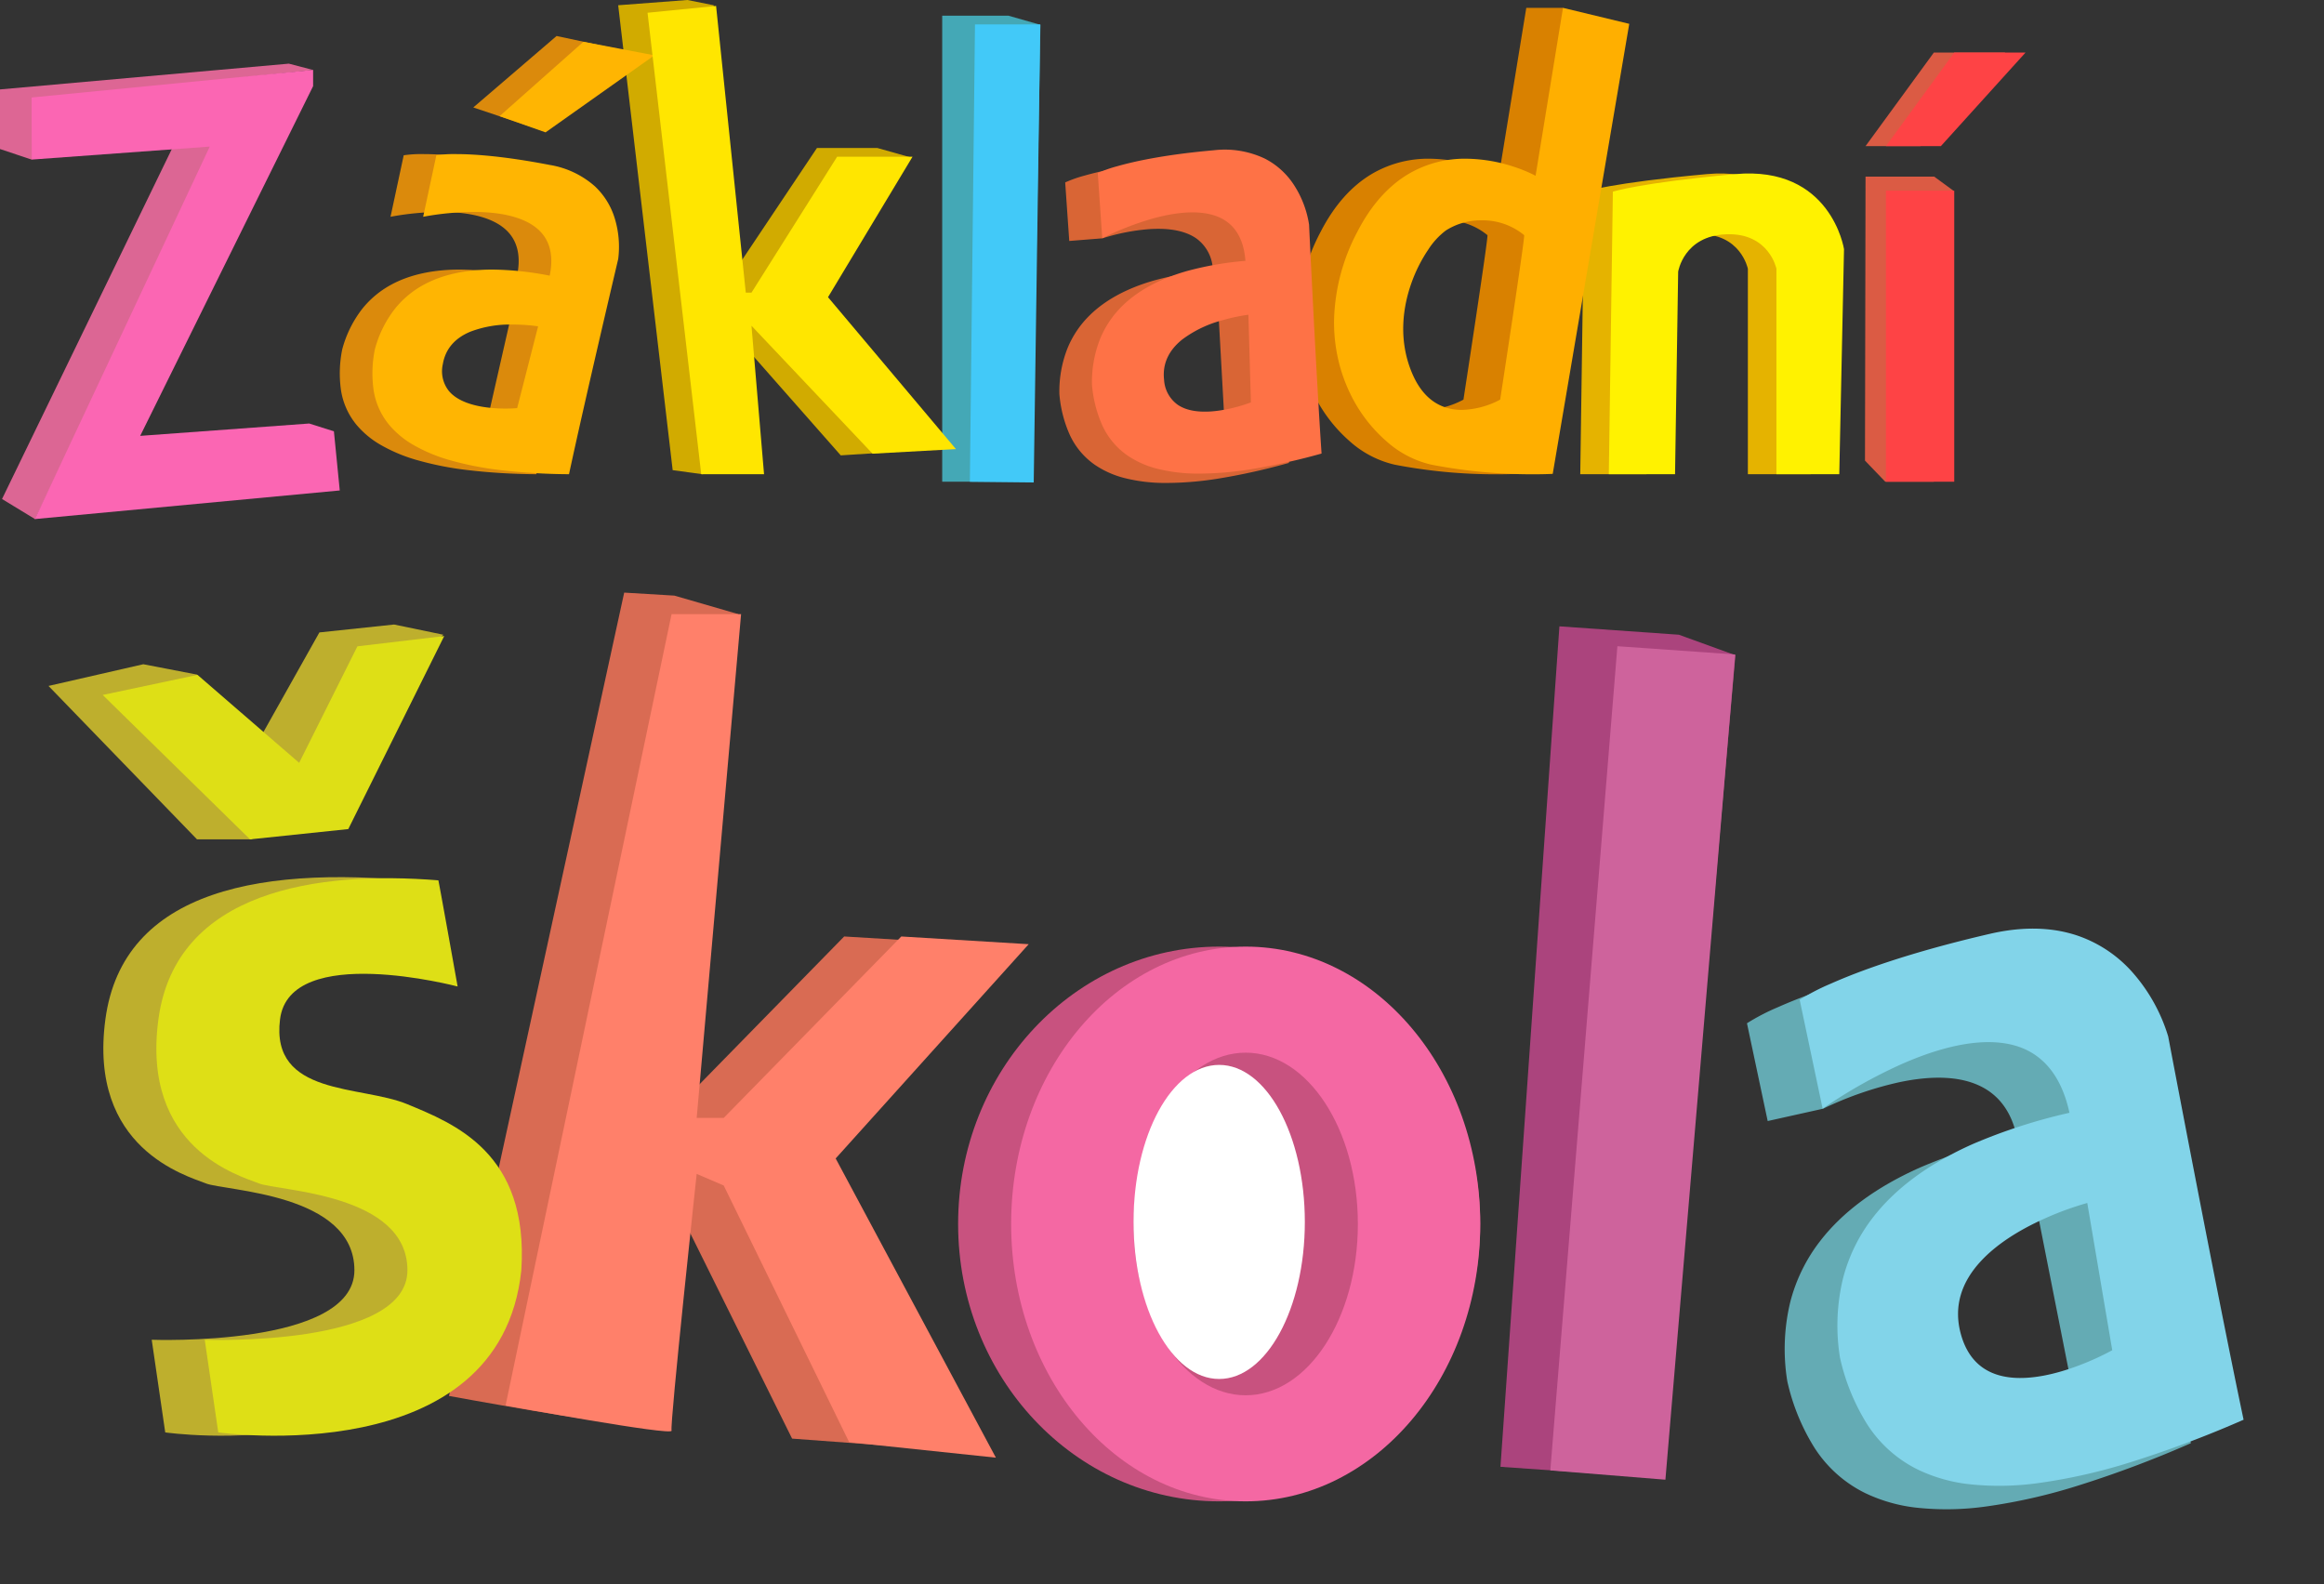
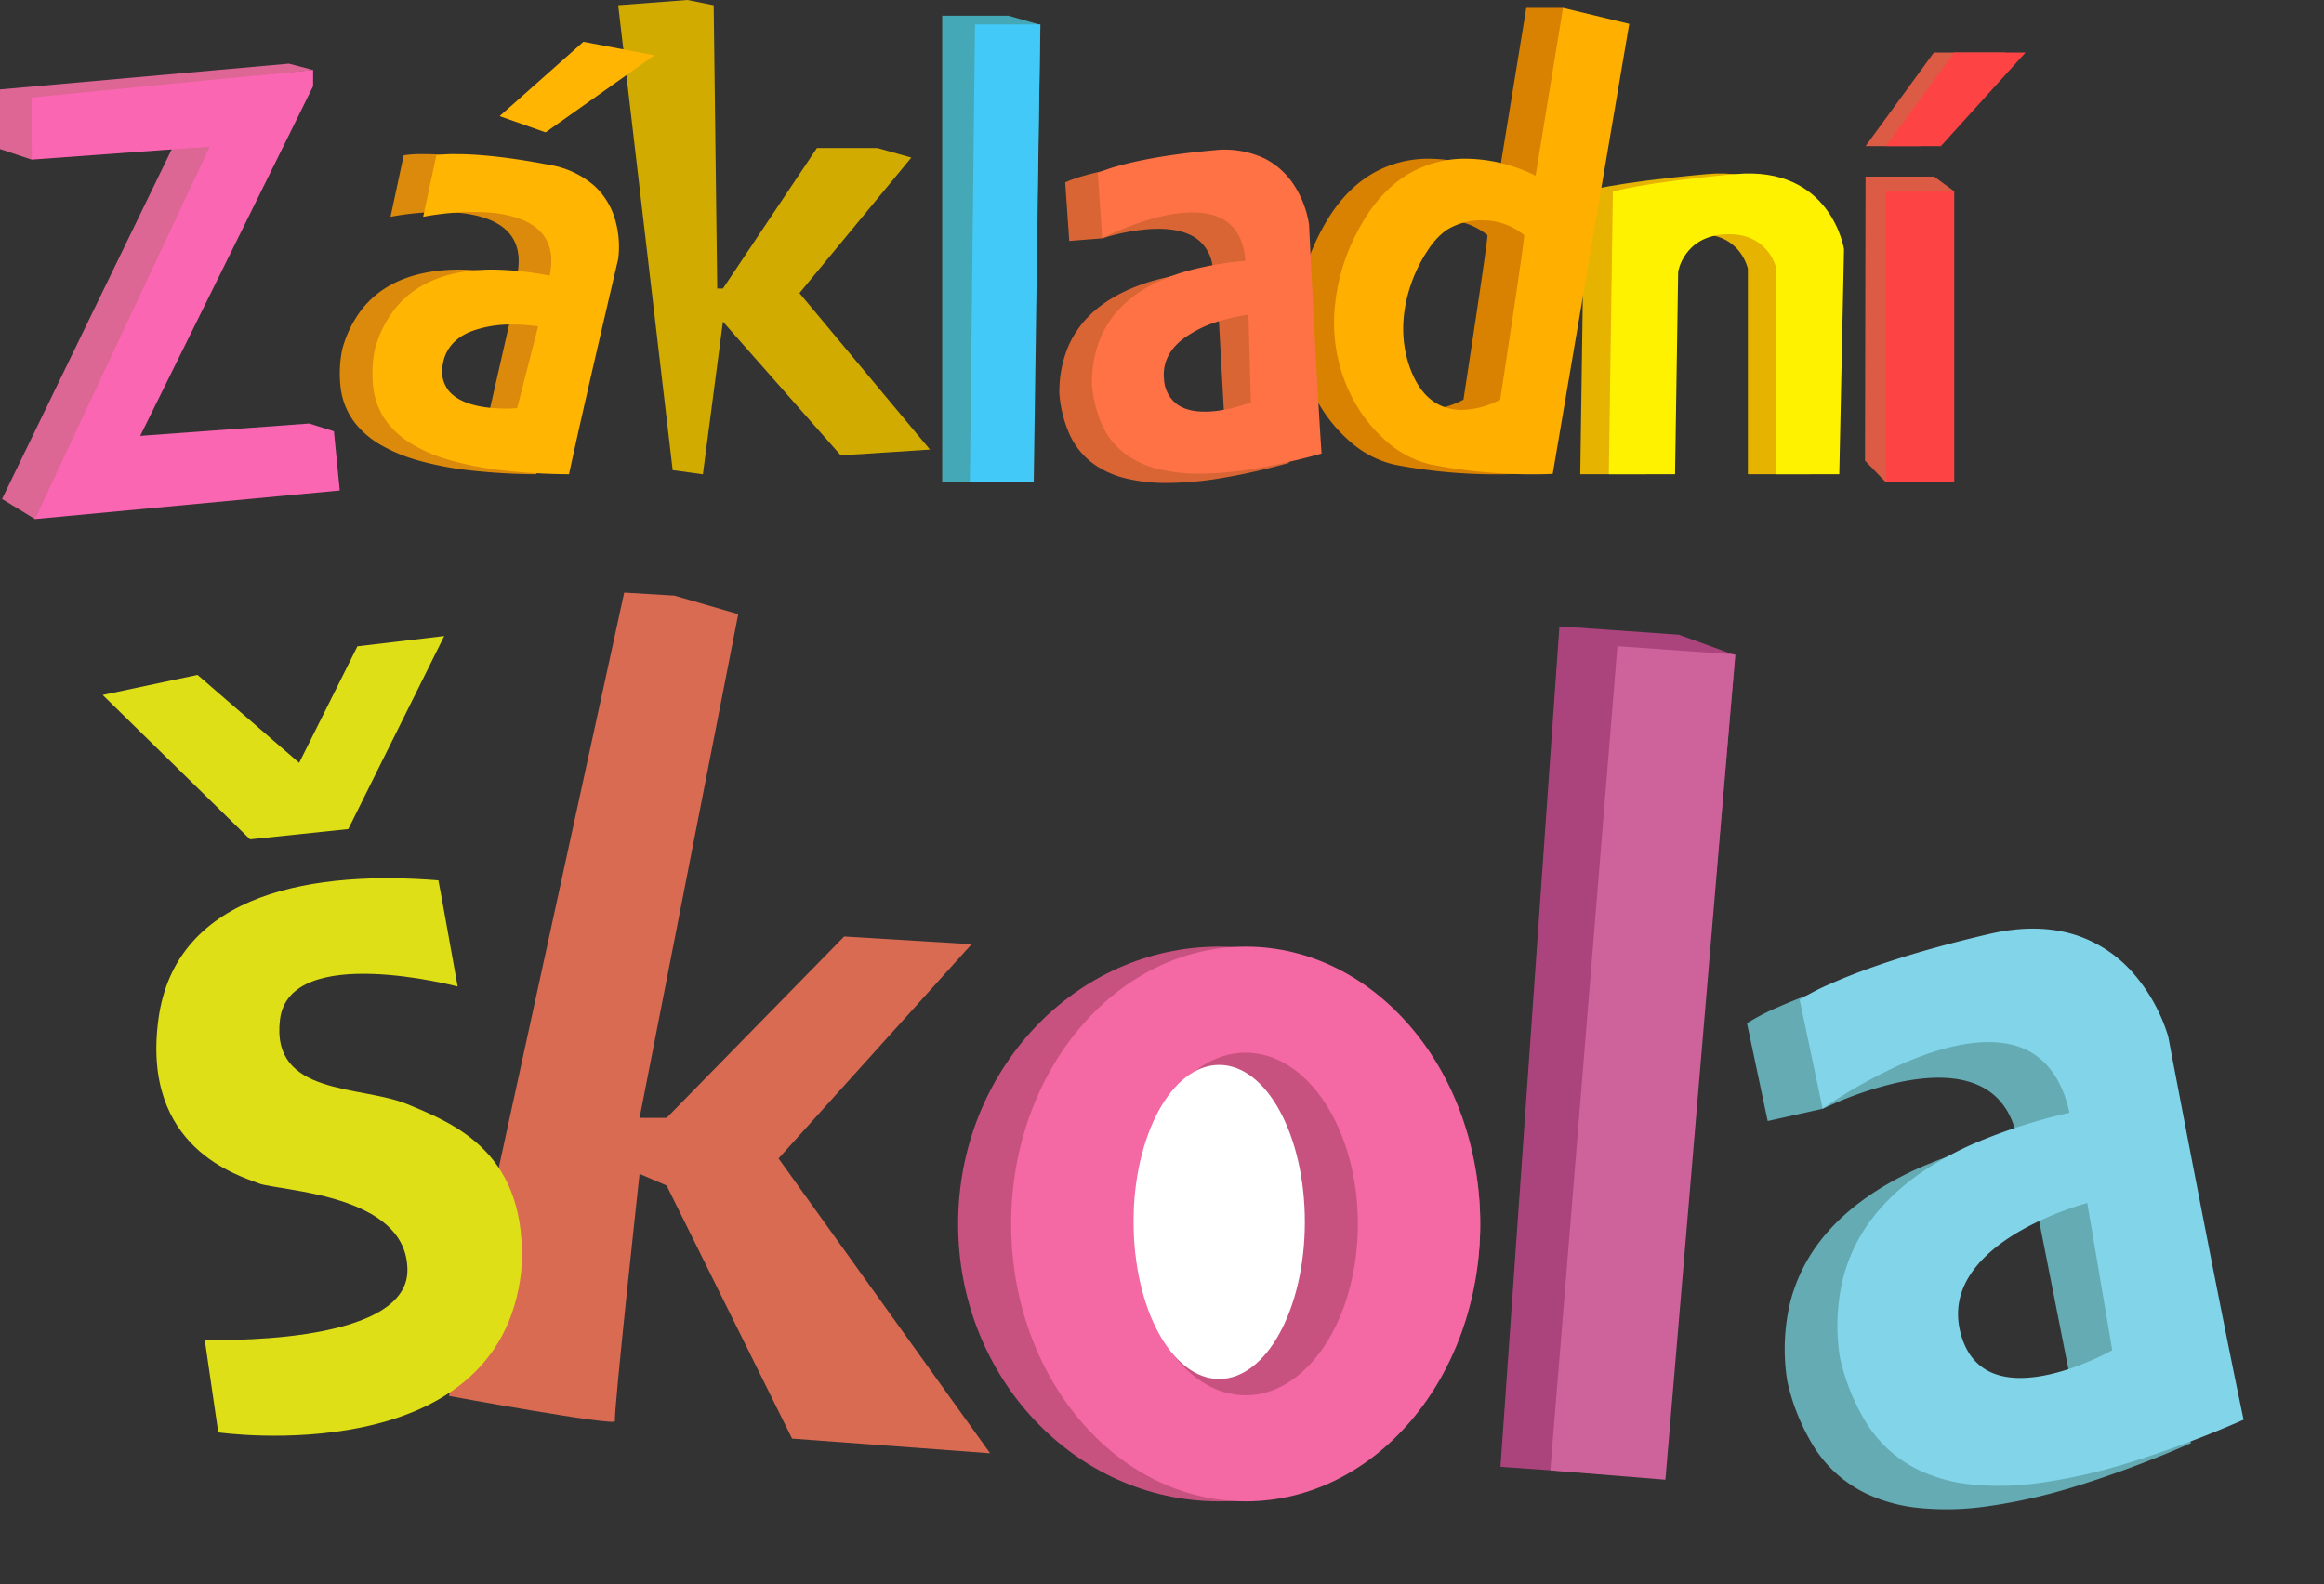
<svg xmlns="http://www.w3.org/2000/svg" width="569.747" height="388.442" viewBox="0 0 569.747 388.442">
  <rect x="0" y="0" width="569.747" height="388.442" fill="#333333" stroke="none" />
  <g data-name="Group 689">
    <g data-name="Group 684">
      <path data-name="Path 1417" d="M388.407 46.996l-.994 69.261h16.238l.765-49.644s1.35-8.8 11.828-9.178 12.261 8.45 12.261 8.45v50.372h15.41l1.16-55.177s-3.148-20.546-26.677-18.392-29.991 4.308-29.991 4.308z" fill="#e5b300" />
      <path data-name="Path 1416" d="M395.407 46.996l-.994 69.261h16.238l.765-49.644s1.35-8.8 11.828-9.178 12.261 8.45 12.261 8.45v50.372h15.41l1.16-55.177s-3.148-20.546-26.677-18.392-29.991 4.308-29.991 4.308z" fill="#fff200" />
    </g>
    <g data-name="Group 683">
      <path data-name="Subtraction 6" d="M366.905 116.279a130.333 130.333 0 0 1-24.927-2.345 24.847 24.847 0 0 1-11.049-5.725 36.428 36.428 0 0 1-8.959-11.8 39.307 39.307 0 0 1-2.927-8.405 40.845 40.845 0 0 1-.989-9.549 48.7 48.7 0 0 1 5.722-21.646c3.348-6.509 7.634-11.315 12.741-14.285a27.252 27.252 0 0 1 13.892-3.615 38.454 38.454 0 0 1 12.067 2.089 34.417 34.417 0 0 1 4.984 2.089l6.721-41.163h8.929l7.313 3.92-18.762 110.331h-.025c-.462.026-2.17.104-4.731.104zm-12.633-62.263a15.978 15.978 0 0 0-8.792 2.477 18 18 0 0 0-4.335 4.706 36.208 36.208 0 0 0-4.138 8.231c-1.892 5.346-3.4 13.5.138 21.967 2.523 6.033 6.654 9.093 12.278 9.093a21.084 21.084 0 0 0 9.354-2.516c.061-.4 6.16-40.045 5.881-40.324a15.986 15.986 0 0 0-10.386-3.634z" fill="#d98100" />
      <path data-name="Subtraction 5" d="M375.905 116.279a130.333 130.333 0 0 1-24.927-2.345 24.847 24.847 0 0 1-11.049-5.725 36.428 36.428 0 0 1-8.959-11.8 39.305 39.305 0 0 1-2.927-8.405 40.844 40.844 0 0 1-.989-9.549 48.7 48.7 0 0 1 5.722-21.646c3.348-6.509 7.634-11.315 12.741-14.285a27.252 27.252 0 0 1 13.892-3.615 38.454 38.454 0 0 1 12.067 2.089 34.417 34.417 0 0 1 4.984 2.089l6.721-41.163 16.241 3.92-18.761 110.331h-.025c-.462.026-2.17.104-4.731.104zm-12.633-62.263a15.978 15.978 0 0 0-8.792 2.477 18 18 0 0 0-4.334 4.706 36.208 36.208 0 0 0-4.138 8.231c-1.892 5.346-3.4 13.5.138 21.967 2.523 6.033 6.654 9.093 12.278 9.093a21.084 21.084 0 0 0 9.354-2.516c.061-.4 6.16-40.045 5.881-40.324a15.986 15.986 0 0 0-10.387-3.634z" fill="#ffaf00" />
    </g>
    <path data-name="Path 1406" d="M230.99 3.847v114.25h22.122l1.96-112.01-7.841-2.24z" fill="#44a8b6" />
    <path data-name="Path 1407" d="M239.024 5.988l-1.253 112.126 15.656.165 1.608-112.291z" fill="#42c9f8" />
    <path data-name="Path 1405" d="M151.554 1.286l13.357 113.973 7.406 1.02 4.916-37.423 28.886 32.784 21.872-1.421-32-38.364 27.428-33.224-8.333-2.353h-14.8l-23.051 34.457h-1.4l-.865-69.449L168.519 0z" fill="#d1ab00" />
    <path data-name="Subtraction 2" d="M131.496 116.259a151.862 151.862 0 0 1-16.827-1.008 77.907 77.907 0 0 1-12.6-2.5 39.267 39.267 0 0 1-8.903-3.773 22.1 22.1 0 0 1-5.742-4.8 17.514 17.514 0 0 1-3.86-8.732 29.443 29.443 0 0 1 .332-9.775 27.785 27.785 0 0 1 4.854-9.882 23.154 23.154 0 0 1 7.119-5.973c4.535-2.473 10.213-3.727 16.877-3.727a76.573 76.573 0 0 1 13.806 1.451l.209.038c.884-4.25.284-7.694-1.783-10.235-2.865-3.522-8.708-5.383-16.9-5.383a69.253 69.253 0 0 0-12.337 1.186l3.232-15.079a29.773 29.773 0 0 1 4.834-.289c4.207 0 11.6.461 22.954 2.658a22.059 22.059 0 0 1 11.076 5.237 17.906 17.906 0 0 1 4.836 7.741 23.842 23.842 0 0 1 .888 10.071c-.082.347-8.222 34.852-12.063 52.773zm-12.366-39.24c-7.1 0-15.852 1.9-17.207 10.93-.483 3.222.14 5.864 1.854 7.854 3.292 3.822 9.865 4.393 13.491 4.393h.006c1.706 0 2.865-.125 2.876-.126l5.136-22.563a37.852 37.852 0 0 0-6.156-.488z" fill="#db8a0c" />
    <path data-name="Subtraction 3" d="M316.003 113.484a157.743 157.743 0 0 1-17.09 3.811 80.923 80.923 0 0 1-13.297 1.108 40.788 40.788 0 0 1-9.97-1.212 22.951 22.951 0 0 1-7.11-3.152 18.192 18.192 0 0 1-6.354-7.613 30.583 30.583 0 0 1-2.468-9.855 28.861 28.861 0 0 1 2.018-11.256 24.051 24.051 0 0 1 5.4-7.998c3.82-3.768 9.13-6.646 15.784-8.554a79.539 79.539 0 0 1 14.2-2.505l.22-.022a9.833 9.833 0 0 0-4.052-7.784c-2.66-1.854-6.576-2.618-11.628-2.271a50.4 50.4 0 0 0-9.961 1.816c-.883.253-1.395.426-1.4.429l-8.158.649-.997-14.352a30.926 30.926 0 0 1 4.744-1.673c4.2-1.204 11.719-2.862 23.68-3.918a22.913 22.913 0 0 1 12.559 2.057 18.6 18.6 0 0 1 7.045 6.345 24.765 24.765 0 0 1 3.77 9.8c.017.37 1.768 37.151 3.065 56.147zm-23.584-35.64c-7.091 2.033-15.285 6.432-14.051 15.84.442 3.355 1.819 5.814 4.099 7.311 4.38 2.874 11.109 1.562 14.729.523l.005-.001a30.722 30.722 0 0 0 2.837-.95l-1.332-24a39.319 39.319 0 0 0-6.287 1.277z" fill="#d96535" />
    <path data-name="Path 1397" d="M7.799 39.14l-7.8-2.6V21.924l70.819-6.318 5.93 1.549L8.089 24.48z" fill="#dd6694" />
    <path data-name="Path 1395" d="M8.623 127.285l-8.125-4.947 42.048-86.671h9.788z" fill="#dc6694" />
    <path data-name="Path 1396" d="M7.756 23.903v15.222l43.666-3.187-42.87 91.317 74.743-7.012-1.434-14.5-6.056-1.912-41.435 3.028L76.762 21.12v-3.984z" fill="#fb66b3" />
    <path data-name="Subtraction 1" d="M139.496 116.259a151.862 151.862 0 0 1-16.827-1.008 77.907 77.907 0 0 1-12.6-2.5 39.267 39.267 0 0 1-8.903-3.773 22.1 22.1 0 0 1-5.742-4.8 17.514 17.514 0 0 1-3.86-8.732 29.443 29.443 0 0 1 .332-9.775 27.785 27.785 0 0 1 4.854-9.882 23.154 23.154 0 0 1 7.119-5.973c4.535-2.473 10.213-3.727 16.877-3.727a76.573 76.573 0 0 1 13.806 1.451l.209.038c.884-4.25.284-7.694-1.783-10.235-2.865-3.522-8.708-5.383-16.9-5.383a69.253 69.253 0 0 0-12.337 1.186l3.232-15.079a29.773 29.773 0 0 1 4.834-.289c4.207 0 11.6.461 22.954 2.658a22.059 22.059 0 0 1 11.076 5.237 17.906 17.906 0 0 1 4.836 7.741 23.842 23.842 0 0 1 .888 10.071c-.082.347-8.222 34.852-12.063 52.773zm-13.725-36.688a27.342 27.342 0 0 0-10.5 1.761c-3.834 1.611-6.091 4.287-6.71 7.952a7.77 7.77 0 0 0 1.51 6.6c3.15 3.726 10.023 4.283 13.839 4.283 1.7 0 2.865-.111 2.876-.112l5.137-20.049a42.62 42.62 0 0 0-6.152-.435z" fill="#ffb502" />
    <path data-name="Subtraction 4" d="M323.991 111.193a157.743 157.743 0 0 1-17.09 3.811 80.923 80.923 0 0 1-13.297 1.108 40.788 40.788 0 0 1-9.97-1.212 22.951 22.951 0 0 1-7.11-3.152 18.192 18.192 0 0 1-6.354-7.613 30.583 30.583 0 0 1-2.468-9.855 28.861 28.861 0 0 1 2.018-11.256 24.051 24.051 0 0 1 5.4-7.998c3.82-3.768 9.13-6.646 15.784-8.554a79.539 79.539 0 0 1 14.2-2.505l.22-.022c-.335-4.497-1.915-7.765-4.71-9.709-3.87-2.696-10.236-2.88-18.415-.536a71.935 71.935 0 0 0-11.978 4.716l-1.093-15.984a30.926 30.926 0 0 1 4.744-1.673c4.2-1.204 11.719-2.862 23.68-3.918a22.913 22.913 0 0 1 12.559 2.057 18.6 18.6 0 0 1 7.045 6.345 24.765 24.765 0 0 1 3.77 9.8c.017.37 1.768 37.151 3.065 56.147zm-24.21-32.703a28.4 28.4 0 0 0-9.974 4.763c-3.367 2.707-4.855 6.025-4.423 9.861a8.071 8.071 0 0 0 3.398 6.158c4.212 2.818 11.233 1.406 15.044.314 1.7-.488 2.828-.932 2.84-.936l-.611-21.49a44.272 44.272 0 0 0-6.275 1.33z" fill="#fe7246" />
-     <path data-name="Path 1400" d="M136.452 8.824l-20.421 17.52 16.725 5.609 22.2-19.184z" fill="#db8a0c" />
    <path data-name="Path 1399" d="M122.483 28.474l11.267 3.977 26.677-18.889-17.4-3.314z" fill="#ffb502" />
-     <path data-name="Path 1404" d="M158.75 3.129l13.161 113.13h15.4l-3.08-36.4 29.683 31.363 20.442-1.12-31.363-37.243 20.722-34.443h-18.482l-21 33.323h-1.4l-7.281-70.286z" fill="#ffe600" />
    <g data-name="Group 685">
      <path data-name="Path 1420" d="M457.352 43.298l-.137 69.624 4.971 5.177h11.912l4.792-71.354-4.716-3.447z" fill="#db5b44" />
      <path data-name="Path 1421" d="M457.352 35.823h13.469l20.75-22.934h-17.474z" fill="#db5b44" />
      <path data-name="Path 1418" d="M462.352 46.748v71.35h16.745v-71.35z" fill="#fe4345" />
      <path data-name="Path 1419" d="M462.352 35.823h13.469l20.75-22.934h-17.474z" fill="#fe4345" />
    </g>
  </g>
  <g data-name="Group 688">
-     <path data-name="Path 1432" d="M107.183 216.58c0-.473-6.553 21.842-6.553 21.842s-42.61-7.454-44.976 11.476 19.876 16.09 31.234 20.823 29.814 11.831 27.921 40.7c-5.206 49.69-74.3 39.752-74.3 39.752l-3.313-22.716s49.691 1.893 49.691-17.037-31.707-19.4-36.44-21.3-28.868-8.518-24.609-40.226 38.389-38.41 81.345-33.314z" fill="#beaf2d" />
-     <path data-name="Path 1433" d="M11.893 168.167l36.409 37.617h13.415l46.958-50.174-12.062-2.5-18.31 1.938-17.96 31.973-12.041-21.633-13.167-2.542z" fill="#beaf2d" />
    <path data-name="Path 1429" d="M153.027 145.285l-42.95 196.951s41.172 7.572 40.7 6.152 6.017-60.59 6.017-60.59l6.625 2.839 30.77 62.06 48.539 3.592-51.862-72.277 47.324-52.53-31.234-1.893-43.538 44.485h-6.625l24.194-123.516-15.653-4.535z" fill="#d96b53" />
    <path data-name="Path 1423" d="M382.303 153.557l-14.452 206.051 39.897 2.798 17.704-201.763-13.857-5.031z" fill="#ab447d" />
    <path data-name="Path 1422" d="M396.517 158.429L380.073 360.49l28.215 2.28 17.107-202.317z" fill="#ce639c" />
    <g data-name="Group 687">
      <path data-name="Subtraction 7" d="M537.112 353.818a268.64 268.64 0 0 1-27.917 10.48 137.815 137.815 0 0 1-22.163 5.02 69.462 69.462 0 0 1-17.103.319 39.086 39.086 0 0 1-12.735-3.623 30.981 30.981 0 0 1-12.524-11.336 52.084 52.084 0 0 1-6.497-16.035 49.15 49.15 0 0 1 .732-19.46 40.96 40.96 0 0 1 7.206-14.777c5.55-7.26 13.822-13.372 24.591-18.167a135.458 135.458 0 0 1 23.355-7.59l.365-.09c-1.26-5.783-4.178-9.876-8.68-12.158-4.927-2.497-11.707-2.858-20.15-1.073a85.839 85.839 0 0 0-16.368 5.427 56.422 56.422 0 0 0-2.257 1.054l-13.604 3.03-5.08-23.973a52.667 52.667 0 0 1 7.604-3.945c6.795-3.026 19.083-7.605 39.006-12.222 8.02-1.858 15.31-1.693 21.668.492a31.677 31.677 0 0 1 13.386 9.03 42.175 42.175 0 0 1 8.682 15.635c.117.619 11.794 62.237 18.483 93.962zm-48.225-54.51c-11.478 5.11-24.252 14.471-19.944 30.04 1.539 5.558 4.447 9.376 8.647 11.358 8.07 3.808 19.104 0 24.963-2.608l.01-.004c2.756-1.227 4.54-2.263 4.557-2.274l-7.936-40.158a66.964 66.964 0 0 0-10.297 3.646z" fill="#64abb4" />
      <path data-name="Subtraction 8" d="M550.034 348.065a268.64 268.64 0 0 1-27.917 10.48 137.815 137.815 0 0 1-22.163 5.02 69.462 69.462 0 0 1-17.103.319 39.086 39.086 0 0 1-12.735-3.624 30.981 30.981 0 0 1-12.524-11.335 52.084 52.084 0 0 1-6.497-16.035 49.15 49.15 0 0 1 .732-19.46 40.96 40.96 0 0 1 7.206-14.777c5.55-7.26 13.822-13.372 24.591-18.167a135.458 135.458 0 0 1 23.355-7.59l.365-.09c-1.63-7.504-5.078-12.634-10.247-15.26-7.164-3.63-17.95-2.431-31.182 3.461a122.507 122.507 0 0 0-19.082 10.797l-5.628-26.69a52.667 52.667 0 0 1 7.604-3.946c6.795-3.026 19.083-7.605 39.006-12.222 8.02-1.858 15.31-1.693 21.668.492a31.677 31.677 0 0 1 13.386 9.03 42.175 42.175 0 0 1 8.682 15.635c.117.619 11.794 62.237 18.483 93.962zm-48.586-49.409c-6.764 3.012-12.044 6.511-15.695 10.398-5.036 5.363-6.76 11.311-5.122 17.68 1.189 4.625 3.605 7.849 7.19 9.579 7.771 3.755 19.279-.292 25.446-3.038 2.75-1.225 4.548-2.244 4.567-2.253l-6.124-36.095a75.395 75.395 0 0 0-10.262 3.73z" fill="#82d4e9" />
    </g>
-     <path data-name="Path 1428" d="M164.644 150.558l-40.7 194.03s41.172 7.572 40.7 6.152 6.152-62.941 6.152-62.941l6.625 2.839 30.761 62.941 35.967 3.786-39.279-73.353 47.324-52.53-31.234-1.893-43.538 44.485h-6.625l10.885-123.516z" fill="#ff806a" />
    <g data-name="Group 686" transform="translate(-2512.109 -2758.925)">
      <ellipse data-name="Ellipse 30" cx="64" cy="68" rx="64" ry="68" transform="translate(2747 2991)" fill="#c8527f" />
      <ellipse data-name="Ellipse 29" cx="57.5" cy="68" rx="57.5" ry="68" transform="translate(2760 2991)" fill="#f468a3" />
      <ellipse data-name="Ellipse 31" cx="27.5" cy="42" rx="27.5" ry="42" transform="translate(2790 3017)" fill="#c8527f" />
      <ellipse data-name="Ellipse 32" cx="21" cy="38.5" rx="21" ry="38.5" transform="translate(2790 3020)" fill="#fff" />
    </g>
    <path data-name="Path 1430" d="M107.46 215.824c0-.473 4.732 26.029 4.732 26.029s-41.172-10.885-43.539 8.045 19.876 16.09 31.234 20.823 29.814 11.831 27.921 40.7c-5.206 49.69-74.3 39.752-74.3 39.752l-3.313-22.716s49.691 1.893 49.691-17.037-31.707-19.4-36.44-21.3-28.868-8.518-24.609-40.226 39.282-36.436 68.623-34.07z" fill="#dedf16" />
-     <path data-name="Path 1431" d="M25.178 170.379l36.124 35.4 24.082-2.52 23.522-47.324-21.282 2.52-14.281 28.563-24.922-21.562z" fill="#dedf16" />
+     <path data-name="Path 1431" d="M25.178 170.379l36.124 35.4 24.082-2.52 23.522-47.324-21.282 2.52-14.281 28.563-24.922-21.562" fill="#dedf16" />
  </g>
</svg>